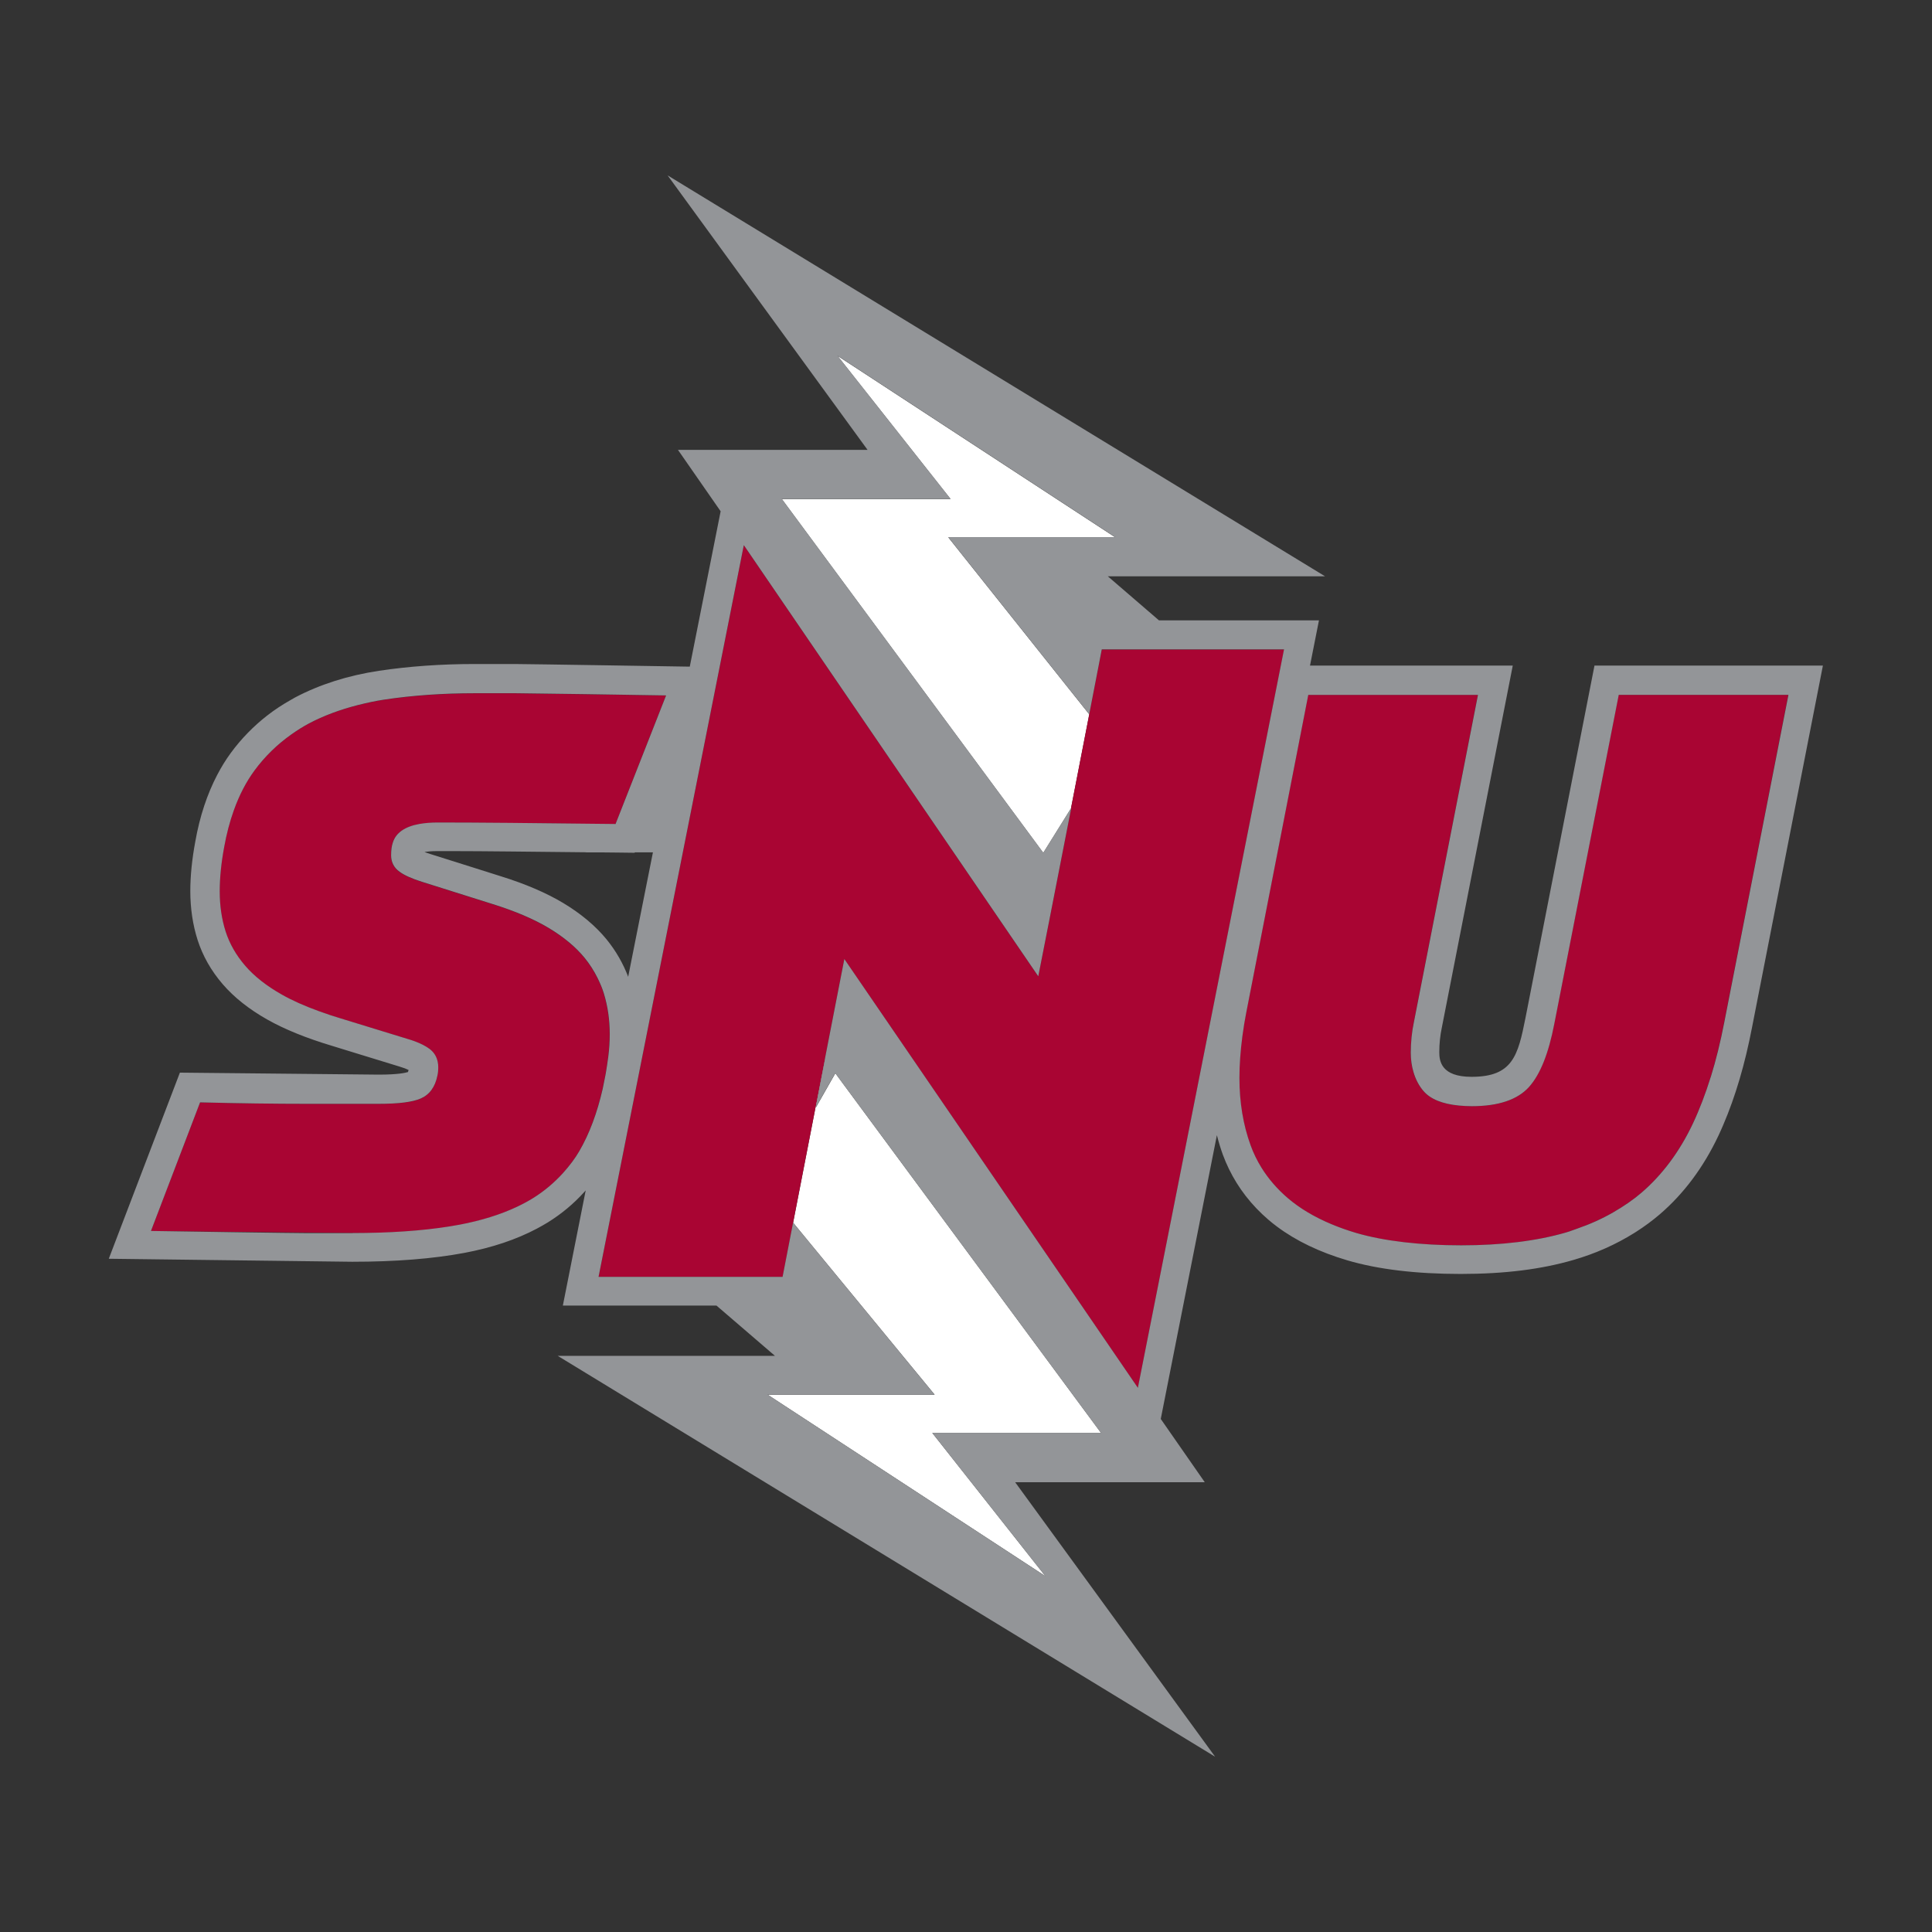
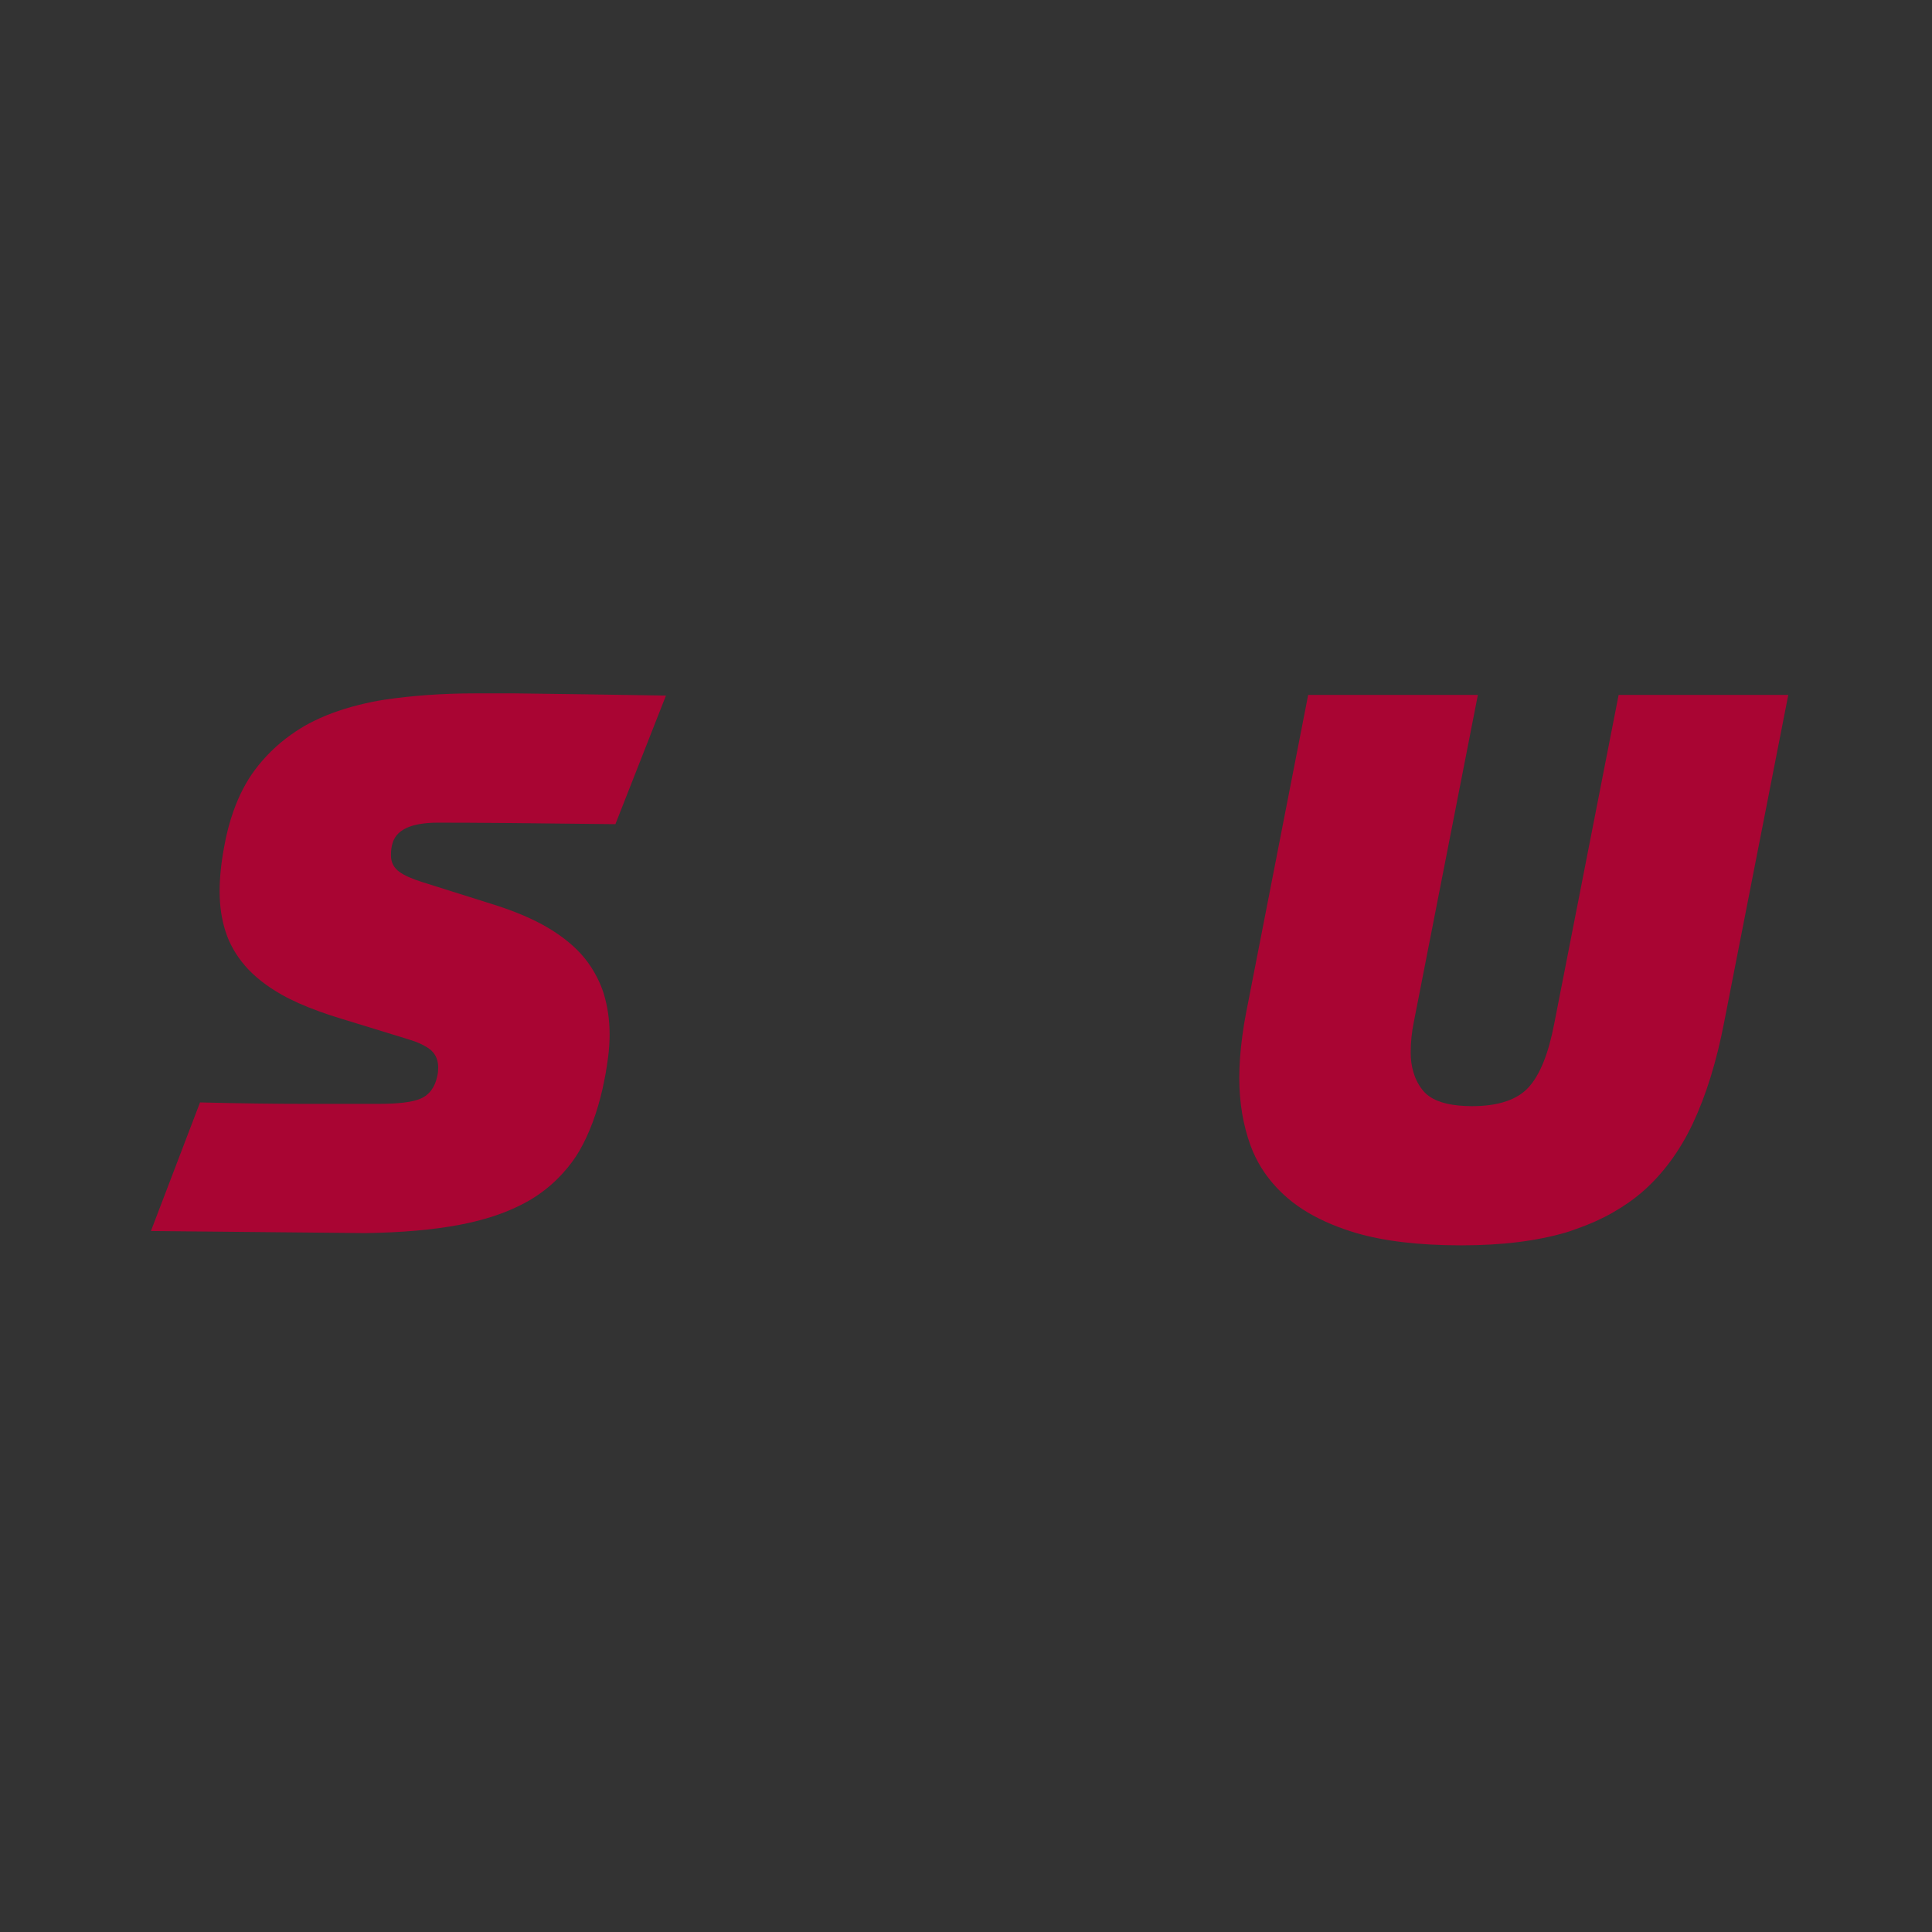
<svg xmlns="http://www.w3.org/2000/svg" id="Layer_1" data-name="Layer 1" viewBox="0 0 360 360">
  <rect x="0" y="0" width="360" height="360" fill="#333333" stroke="none" />
  <defs>
    <style>
      .cls-1 {
        fill: #a90533;
      }

      .cls-2 {
        fill: #fff;
      }

      .cls-3 {
        fill: #939598;
      }
    </style>
  </defs>
-   <polygon class="cls-2" points="202.97 133.11 200.46 129.96 176.69 100.12 207.8 100.12 156.05 66.3 177.13 92.99 145.68 92.99 194.4 158.92 199.56 150.64 205.31 121.03 204.76 123.88 202.97 133.11" />
-   <polygon class="cls-2" points="156.19 200.71 155.66 199.98 152.02 206.38 153.75 197.4 153.71 197.35 147.79 227.83 150.69 231.36 174.16 259.88 143.04 259.88 194.8 293.7 173.72 267.01 205.17 267.01 156.19 200.71" />
  <path class="cls-1" d="M301.61,129.48l-12,61.26c-1.08,5.6-2.63,9.46-4.72,11.8-2.12,2.38-5.7,3.58-10.64,3.58-.81,0-1.6-.04-2.44-.12-3.08-.29-5.29-1.2-6.57-2.69-.84-.98-1.48-2.18-1.88-3.56-.34-1.15-.5-2.33-.5-3.59,0-1.94.2-3.86.58-5.7l11.94-60.98h-31.62l-11.57,59.26c-.27,1.33-.49,2.72-.71,4.36-.37,2.75-.56,5.36-.56,7.75,0,4.55.71,8.78,2.09,12.58.53,1.44,1.2,2.83,2.01,4.14,1.29,2.08,2.94,3.99,4.91,5.68,2.21,1.9,4.95,3.53,8.14,4.86,1.48.62,3.02,1.16,4.56,1.62,5.23,1.54,11.82,2.32,19.6,2.32s14.06-.81,19.54-2.39c.46-.13.9-.29,1.37-.46.22-.08.45-.16.67-.24,2.4-.83,4.66-1.85,6.71-3.02,2.07-1.19,3.8-2.39,5.31-3.68,3.89-3.34,7.12-7.67,9.58-12.87,1.24-2.63,2.37-5.56,3.34-8.71.97-3.14,1.82-6.57,2.52-10.21l11.95-60.99h-31.62Z" />
-   <path class="cls-1" d="M238.19,126.49l1.08-5.46h-33.96l-5.75,29.6.06-.1s-2.37,12.14-4.16,21.28c-.78,3.99-1.45,7.41-1.77,9-.14.72-.22,1.13-.22,1.13l-54.87-80.34-27.07,136.35h34.29l1.96-10.11,5.92-30.48,2.46-12.69.21-1.07.95-4.89,2.22,3.24,52.49,76.68,26.15-132.12Z" />
  <path class="cls-1" d="M112.46,202.01l.29-1.45.1-.52c.15-.93.33-2.03.46-3.05.19-1.44.28-2.88.28-4.26,0-2.67-.37-5.23-1.11-7.63-.28-.9-.66-1.83-1.16-2.84-.69-1.38-1.48-2.61-2.42-3.76-1.65-2.02-3.89-3.88-6.65-5.54-2.78-1.67-6.32-3.18-10.53-4.49l-13.11-4.13c-1.9-.6-3.27-1.22-4.19-1.88-1.04-.75-1.57-1.78-1.57-3.06,0-.52.03-.95.08-1.31.05-.38.14-.73.24-1.05.55-1.81,2.22-2.99,4.96-3.48,1.02-.18,2.16-.27,3.4-.27,3.59,0,7.99.02,13.47.07,3.57.03,19.67.21,19.67.21l9.42-23.96c-4.86-.08-26.01-.41-28.11-.41h-7.48c-6,0-11.72.41-16.99,1.2-1.5.23-3.04.55-4.83,1-3.38.85-6.45,2-9.12,3.42-1.07.56-2.17,1.25-3.36,2.1-2.62,1.86-4.91,4.11-6.8,6.67-1.55,2.1-2.84,4.6-3.86,7.43-.76,2.12-1.36,4.41-1.78,6.81-.56,2.99-.84,5.78-.84,8.28,0,2.68.37,5.19,1.11,7.48.73,2.28,1.95,4.42,3.64,6.38,1.7,1.97,4.01,3.79,6.86,5.4,1.88,1.06,4.21,2.1,6.92,3.08,1.47.53,2.76.96,4.04,1.34l12.54,3.85c.41.12.82.26,1.22.4,1.12.41,2.05.89,2.76,1.41.82.61,1.34,1.43,1.54,2.43.06.32.1.65.1.99,0,.62-.05,1.15-.16,1.59-.42,2.1-1.47,3.54-3.11,4.25-.76.33-1.76.57-3.06.73-1.31.17-2.91.25-4.77.25h-13.53c-5.85,0-12.49-.09-19.75-.27l-9.15,23.96,40,.39c6.7-.1,12.58-.61,17.48-1.54,4.02-.76,7.62-1.87,10.69-3.33,1.1-.52,2.12-1.07,3.03-1.64,2.03-1.26,3.9-2.82,5.55-4.65,1.24-1.37,2.24-2.71,3.04-4.09,1.86-3.18,3.33-7.11,4.37-11.66l.17-.86Z" />
-   <path class="cls-3" d="M297.11,124.01l-12.85,65.61c-1.41,7.11-2.39,11.03-10.07,11.03-5.65,0-6-2.96-6-4.57s.16-3.11.47-4.59l13.22-67.47h-37.78l1.67-8.43h-29.82s-9.52-8.2-9.52-8.2h40.48L124.4,32.68l37.26,51.15h-35.33l7.95,11.44-5.75,28.95s-30.49-.49-32.62-.49h-7.48c-6.27,0-12.26.43-17.8,1.26-5.82.88-11.08,2.56-15.66,4.98-.26.14-.52.29-.77.44-1.56.88-3.05,1.85-4.44,2.94-2.54,1.98-4.81,4.3-6.76,6.96-.93,1.26-1.76,2.62-2.52,4.07-1.88,3.59-3.26,7.74-4.09,12.43-.61,3.27-.93,6.39-.93,9.22,0,3.23.46,6.3,1.36,9.12.95,2.96,2.52,5.74,4.69,8.25,2.11,2.45,4.9,4.66,8.3,6.58,3.22,1.82,7.29,3.47,12.07,4.9l4.71,1.45,7.79,2.39c.81.24,1.37.46,1.75.65-.04.18-.08.31-.11.39-.44.14-1.87.48-5.42.48-.04,0-.08,0-.12,0l-36.96-.37-13.25,34.68,45.36.56c8.05,0,15.07-.56,20.88-1.65,5.16-.97,9.7-2.49,13.54-4.53.69-.37,1.37-.75,2.02-1.15,2.59-1.61,4.86-3.51,6.81-5.68.09-.1.18-.19.26-.28l-.09.43-4.17,21.02h28.62l10.9,9.37h-40.48l122.5,74.7-37.26-51.15h35.33l-8.2-11.79,10.46-52.88c.32,1.26.69,2.5,1.13,3.7.33.89.7,1.74,1.11,2.59,1.73,3.57,4.19,6.75,7.36,9.47.5.43,1.01.84,1.55,1.24,3.57,2.68,7.98,4.8,13.14,6.32,5.72,1.69,12.83,2.54,21.12,2.54s15.08-.88,21.04-2.61c4.13-1.2,7.91-2.89,11.3-5.01.14-.09.27-.17.41-.26,1.53-.98,2.98-2.05,4.35-3.22,4.47-3.83,8.16-8.77,10.94-14.66.32-.67.62-1.36.92-2.06,2.24-5.22,4.04-11.31,5.35-18.15l13.2-67.39h-42.6ZM318.77,200.68c-.98,3.15-2.1,6.08-3.34,8.71-2.46,5.2-5.69,9.53-9.58,12.87-1.51,1.29-3.24,2.49-5.31,3.68-2.05,1.18-4.3,2.19-6.71,3.02-.23.08-.45.16-.67.24-.47.17-.9.33-1.37.46-5.47,1.59-12.04,2.39-19.53,2.39s-14.38-.78-19.6-2.32c-1.55-.46-3.08-1-4.56-1.62-3.19-1.33-5.93-2.97-8.14-4.86-1.97-1.69-3.62-3.6-4.91-5.68-.81-1.31-1.49-2.7-2.01-4.14-1.39-3.8-2.09-8.03-2.09-12.58,0-2.4.19-5.01.55-7.75.22-1.65.45-3.03.71-4.36l11.57-59.26h31.62l-11.94,60.98c-.39,1.84-.58,3.76-.58,5.7,0,1.26.16,2.44.5,3.59.4,1.38,1.03,2.58,1.88,3.56,1.28,1.49,3.49,2.39,6.57,2.69.83.08,1.63.12,2.44.12,4.94,0,8.51-1.21,10.64-3.58,2.1-2.35,3.64-6.21,4.72-11.8l12-61.26h31.62l-11.95,60.99c-.7,3.64-1.55,7.08-2.52,10.21M117.07,182v.05c-.95-2.49-2.28-4.84-4.02-6.98-.01-.02-.03-.03-.04-.05-2.05-2.5-4.76-4.77-8.05-6.75-3.15-1.89-7.08-3.58-11.7-5.01l-4.68-1.48-8.41-2.65c-.34-.11-.63-.21-.89-.3-.06-.02-.13-.04-.18-.07.55-.09,1.32-.17,2.37-.17.87,0,1.8,0,2.77,0,3.01,0,6.53.03,10.65.07,4.02.04,8.8.09,14.34.15l-.02.02h2.17c.24,0,.46,0,.7,0,.96.01,1.95.02,2.95.03l3.23.04.03-.08h3.38l-.02.08-1.61,8.08-2.98,14.99ZM65.72,229.78h-8.26c-2.52,0-25-.33-29.33-.41l9.15-23.96c7.26.18,13.9.27,19.75.27h13.53c1.86,0,3.46-.08,4.77-.25,1.3-.17,2.3-.41,3.06-.74,1.64-.71,2.69-2.15,3.11-4.25.11-.44.16-.97.16-1.59,0-.34-.03-.67-.1-.99-.2-1-.72-1.82-1.54-2.43-.71-.52-1.64-1-2.76-1.41-.4-.15-.81-.28-1.22-.4l-12.54-3.85c-1.29-.38-2.57-.81-4.04-1.34-2.71-.98-5.04-2.02-6.92-3.09-2.86-1.61-5.17-3.43-6.86-5.4-1.69-1.96-2.91-4.1-3.64-6.38-.73-2.29-1.1-4.8-1.1-7.48,0-2.51.28-5.29.84-8.28.43-2.4,1.03-4.69,1.79-6.81,1.01-2.83,2.31-5.33,3.86-7.43,1.89-2.57,4.18-4.81,6.8-6.67,1.19-.85,2.29-1.53,3.36-2.1,2.67-1.41,5.74-2.56,9.12-3.42,1.79-.45,3.33-.77,4.83-1,5.27-.8,10.99-1.2,16.99-1.2h7.48c2.09,0,23.24.32,28.11.41l-9.42,23.96s-16.1-.18-19.67-.21c-5.47-.05-9.88-.07-13.47-.07-1.24,0-2.38.09-3.4.27-2.74.49-4.41,1.67-4.96,3.48-.11.32-.19.67-.24,1.05-.05.36-.08.79-.08,1.31,0,1.28.53,2.31,1.57,3.06.92.67,2.29,1.28,4.19,1.88l13.11,4.13c4.21,1.31,7.75,2.82,10.53,4.49,2.76,1.66,5,3.52,6.65,5.54.94,1.15,1.73,2.38,2.42,3.76.5,1.01.88,1.94,1.16,2.84.74,2.4,1.11,4.96,1.11,7.63,0,1.38-.09,2.81-.28,4.25-.13,1.02-.31,2.12-.46,3.05l-.1.52-.29,1.45-.17.86c-1.04,4.56-2.51,8.48-4.37,11.66-.8,1.38-1.8,2.71-3.04,4.09-1.65,1.82-3.52,3.39-5.55,4.65-.91.57-1.93,1.12-3.03,1.64-3.07,1.45-6.67,2.57-10.69,3.33-4.9.92-10.78,1.44-17.48,1.54-.79.01-1.59.02-2.41.02M212.04,258.62l-52.49-76.68-2.22-3.24-.95,4.89-.21,1.07-2.47,12.69.03.04-1.73,8.98,3.64-6.4.53.72,48.98,66.31h-31.44l21.07,26.69-51.75-33.82h31.11l-23.46-28.53-2.9-3.52-1.96,10.11h-34.29l27.07-136.35,54.87,80.34s.08-.41.22-1.13c.31-1.58.99-5.01,1.77-9,1.79-9.14,4.16-21.28,4.16-21.28l-.06.1-5.16,8.28-48.72-65.93h31.44l-21.07-26.69,51.75,33.82h-31.11l23.76,29.84,2.51,3.15,1.79-9.23.55-2.85h33.96l-1.08,5.46-26.15,132.12Z" />
</svg>